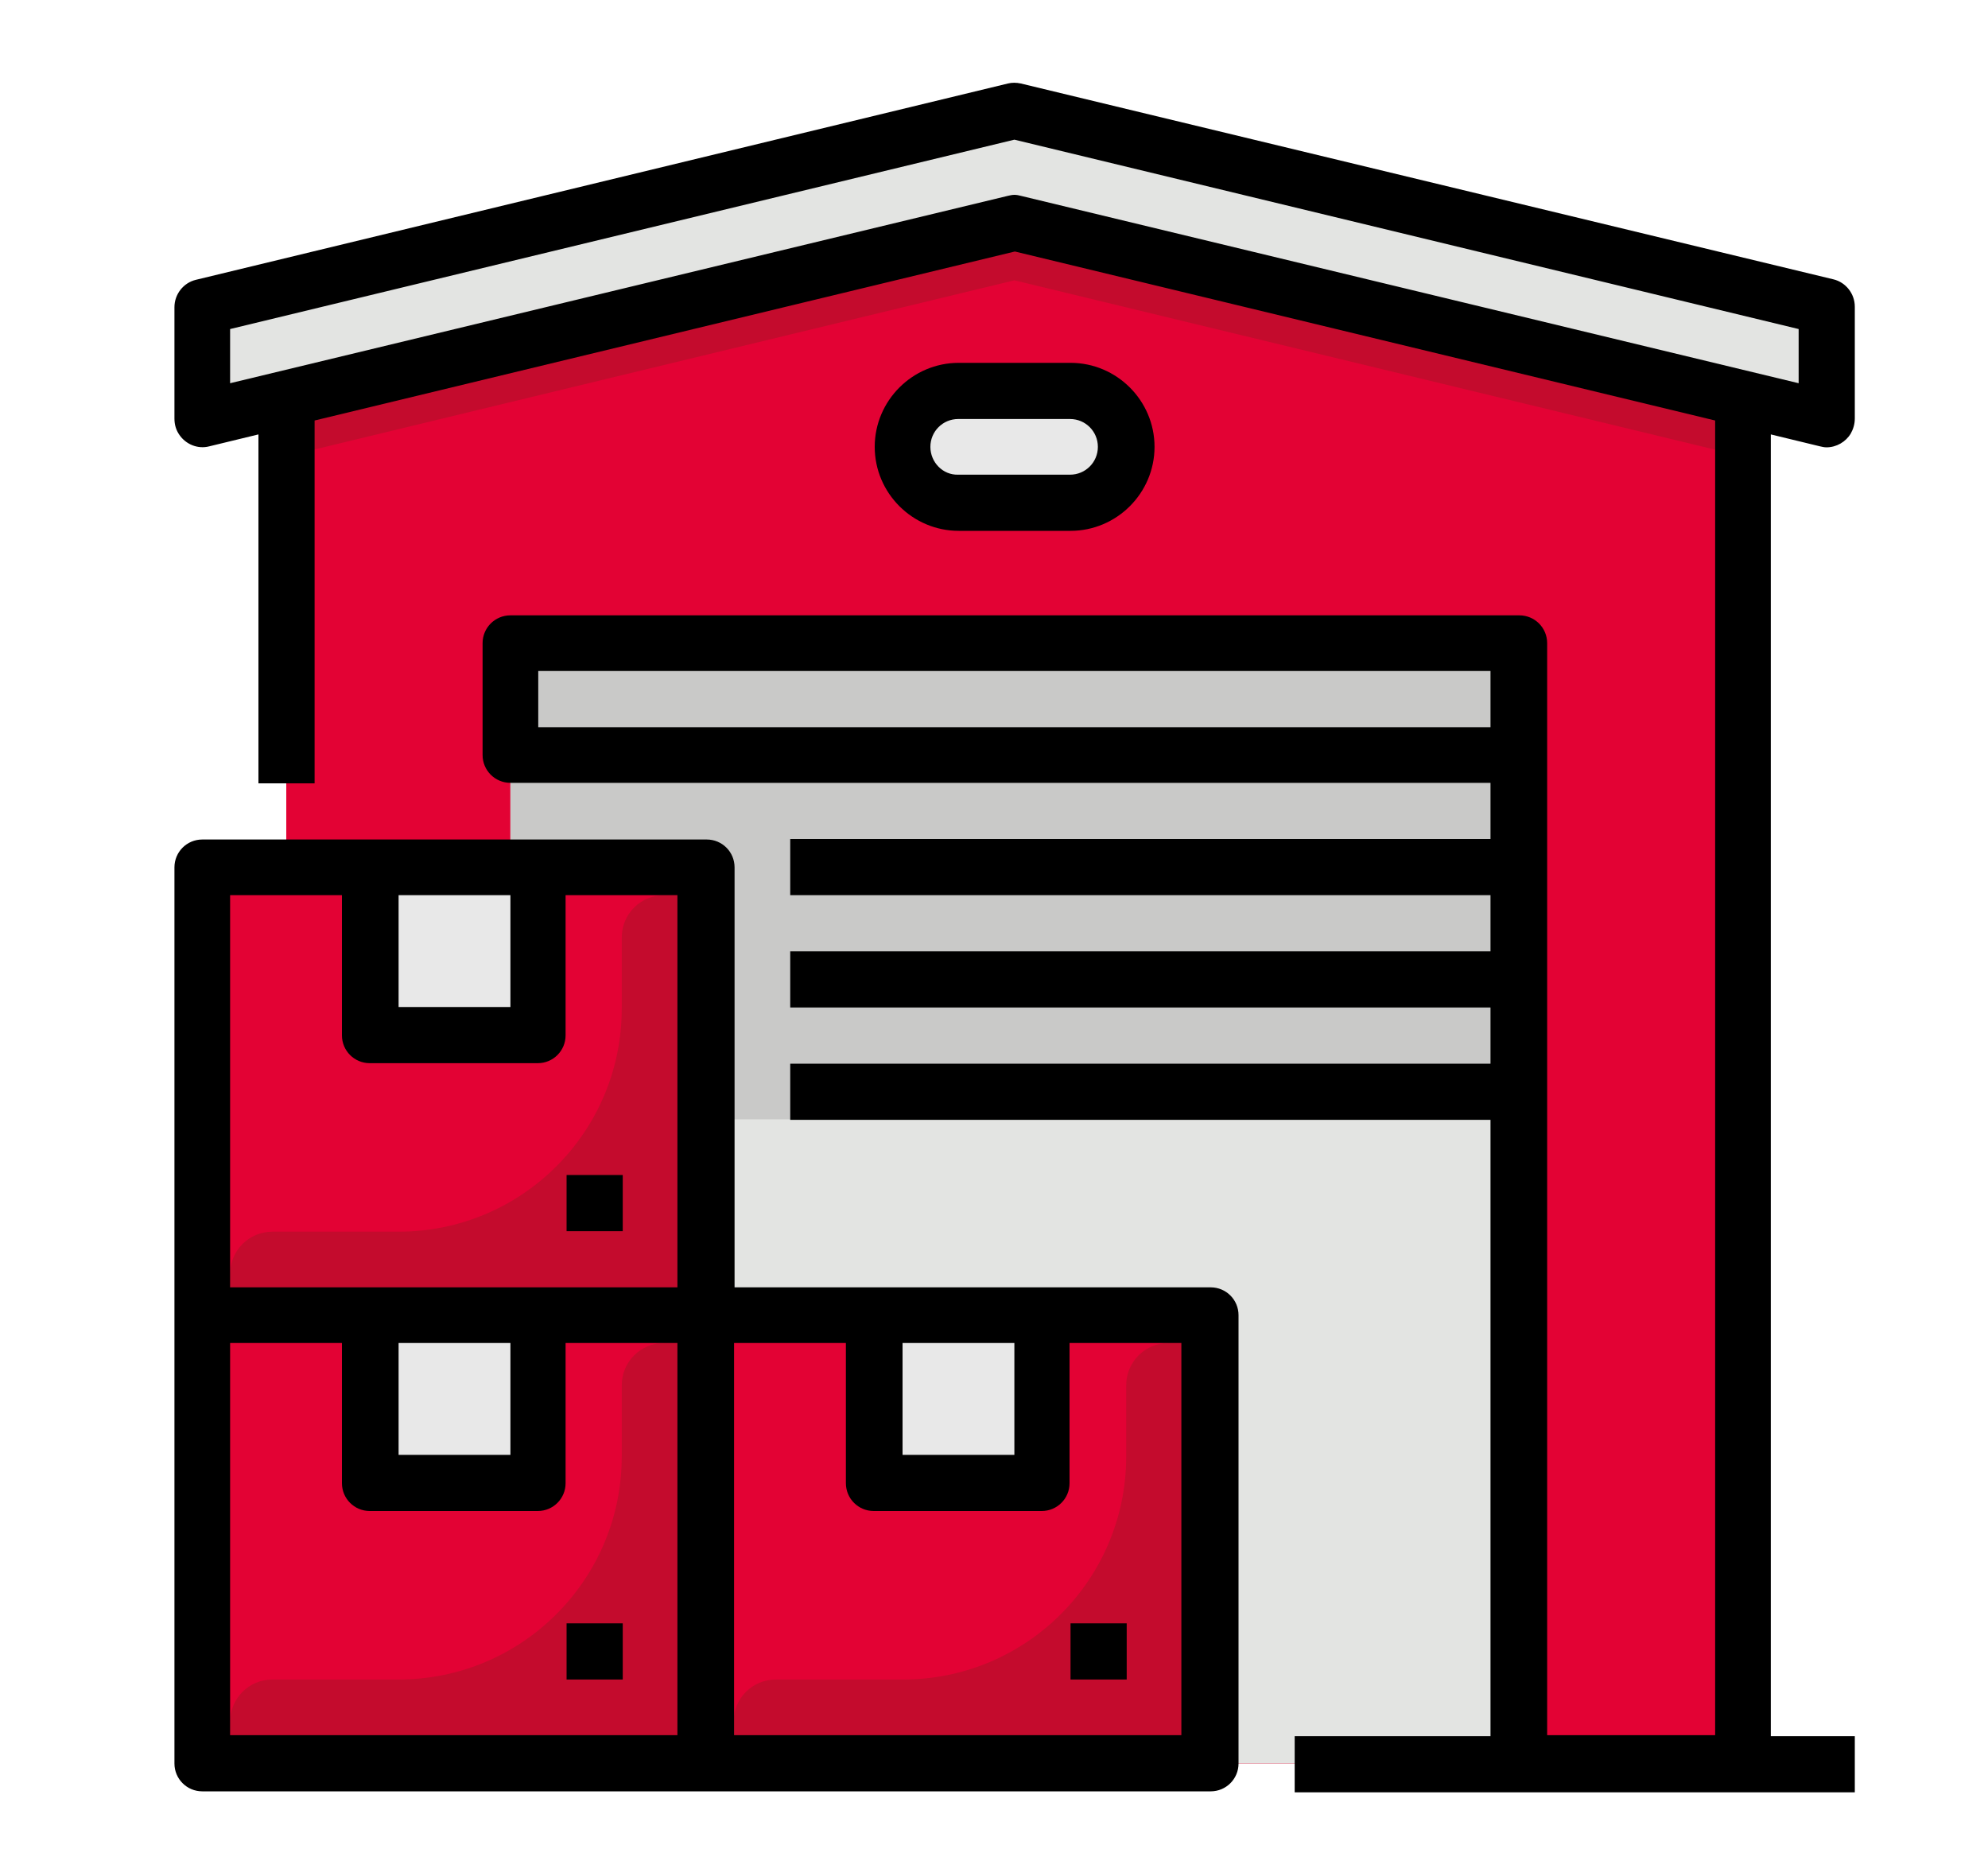
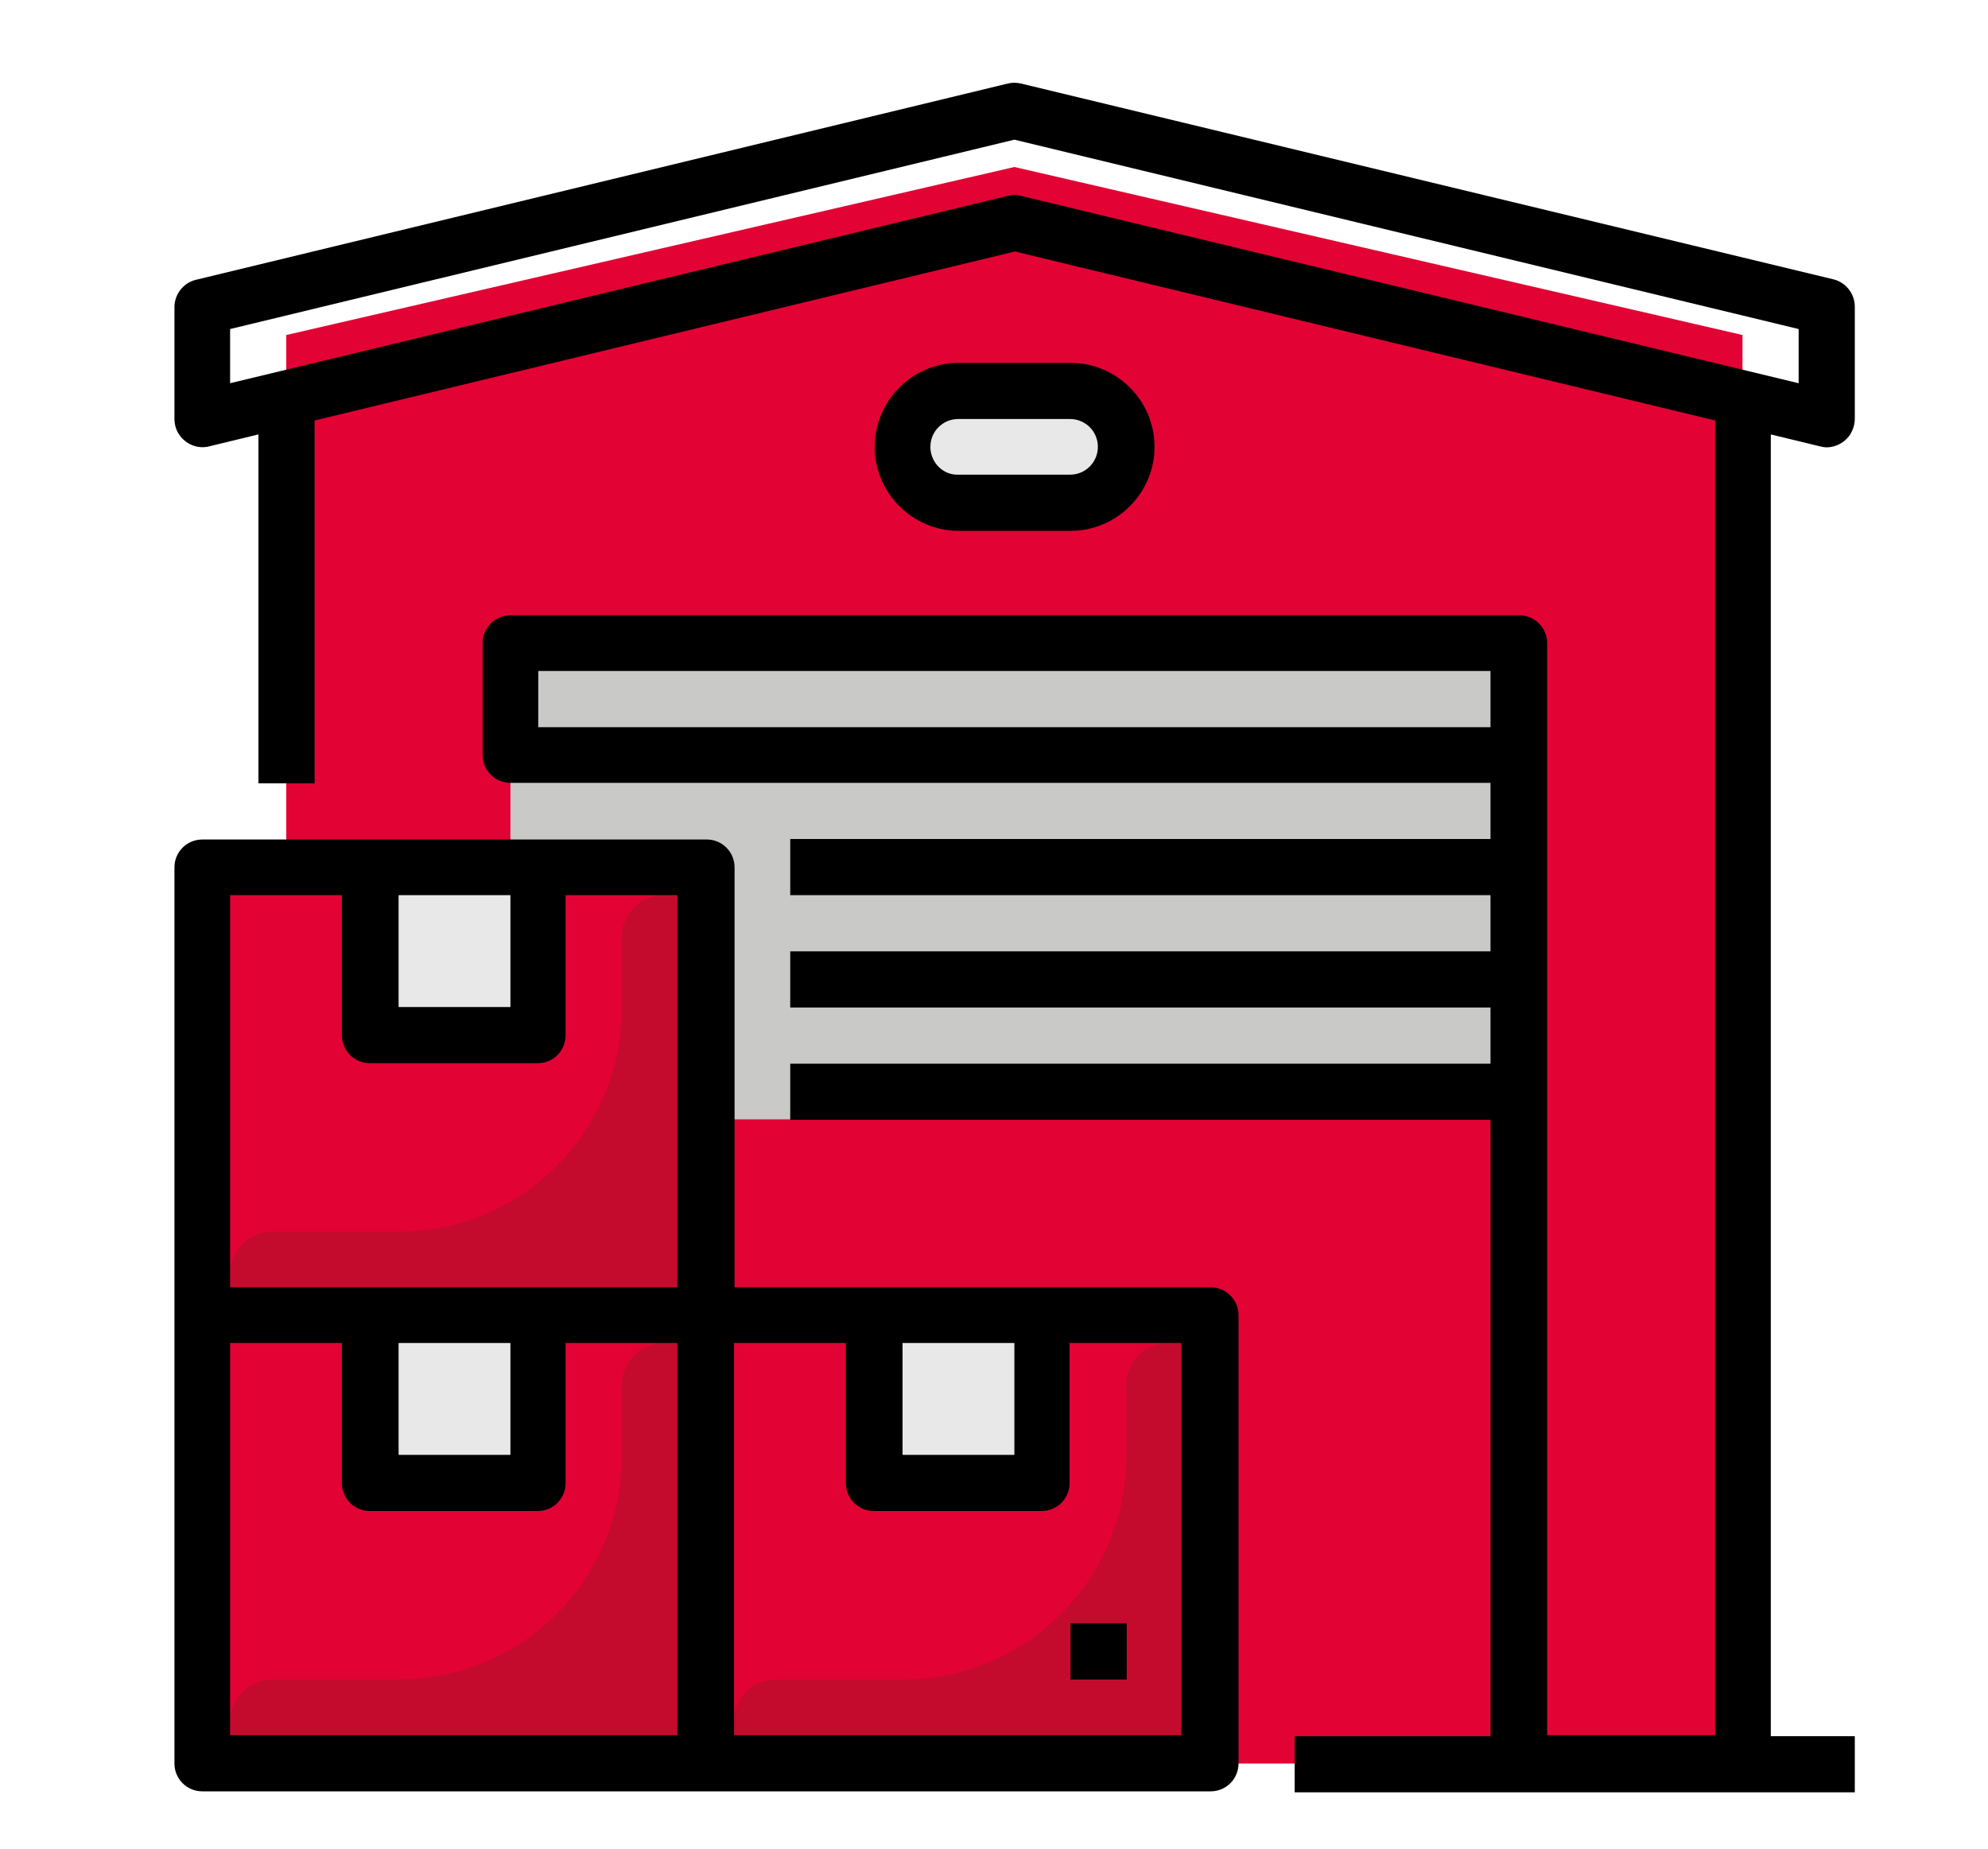
<svg xmlns="http://www.w3.org/2000/svg" version="1.1" id="Camada_1" x="0px" y="0px" viewBox="0 0 400 372" style="enable-background:new 0 0 400 372;" xml:space="preserve">
  <style type="text/css">
	.st0{fill:#E30234;}
	.st1{fill:#E8E8E8;}
	.st2{fill:#C40B2D;}
	.st3{fill:#E3E4E2;}
	.st4{fill:#C9C9C8;}
</style>
-   <rect x="-492" y="-123" class="st0" width="175" height="146.4" />
  <rect x="-287.9" y="-123" class="st1" width="175" height="146.4" />
  <rect x="-492" y="58.1" class="st2" width="175" height="146.4" />
  <g id="Filledoutline">
    <path class="st0" d="M350.6,67.4v287.4h-293V67.4l146.5-33.8L350.6,67.4z" />
-     <path class="st3" d="M102.7,129.4h202.9v225.4H102.7V129.4z" />
-     <path class="st2" d="M350.6,67.4v24.4L204.1,56.4L57.6,91.8V67.4l146.5-33.8L350.6,67.4z" />
    <path class="st1" d="M215.4,101.2h-22.5c-6.2,0-11.3-5-11.3-11.3l0,0c0-6.2,5-11.3,11.3-11.3h22.5c6.2,0,11.3,5,11.3,11.3l0,0   C226.7,96.1,221.6,101.2,215.4,101.2z" />
-     <path class="st3" d="M367.5,61.7L204.1,22.3L40.7,61.7v22.5l163.4-39.4l163.4,39.4V61.7z" />
    <path class="st4" d="M102.7,129.4h202.9v95.8H102.7V129.4z" />
    <path class="st0" d="M243.6,354.8v-90.2H142.1v-90.2H40.7v180.3H243.6z" />
    <path class="st1" d="M175.9,264.6h33.8v33.8h-33.8V264.6z" />
    <path class="st2" d="M243.6,270.2h-8.5c-4.7,0-8.5,3.8-8.5,8.5V293c0,24.8-20.1,44.9-44.9,44.9h-25.6c-4.7,0-8.5,3.8-8.5,8.5v8.5   h95.8V270.2z" />
    <path class="st1" d="M74.5,264.6h33.8v33.8H74.5V264.6z" />
    <path class="st2" d="M142.1,270.2h-8.5c-4.7,0-8.5,3.8-8.5,8.5V293c0,24.8-20.1,44.9-44.9,44.9H54.8c-4.7,0-8.5,3.8-8.5,8.5v8.5   h95.8V270.2z" />
    <path class="st1" d="M74.5,174.4h33.8v33.8H74.5V174.4z" />
    <path class="st2" d="M142.1,180.1h-8.5c-4.7,0-8.5,3.8-8.5,8.5v14.3c0,24.8-20.1,44.9-44.9,44.9H54.8c-4.7,0-8.5,3.8-8.5,8.5v8.5   h95.8V180.1z" />
-     <path d="M114,326.6h11.3v11.3H114V326.6z" />
    <path d="M243.6,259h-95.8v-84.5c0-3.1-2.5-5.6-5.6-5.6H40.7c-3.1,0-5.6,2.5-5.6,5.6v180.3c0,3.1,2.5,5.6,5.6,5.6h202.9   c3.1,0,5.6-2.5,5.6-5.6v-90.2C249.2,261.5,246.7,259,243.6,259z M181.6,270.2h22.5v22.5h-22.5V270.2z M80.2,180.1h22.5v22.5H80.2   V180.1z M46.3,180.1h22.5v28.2c0,3.1,2.5,5.6,5.6,5.6h33.8c3.1,0,5.6-2.5,5.6-5.6v-28.2h22.5V259H46.3V180.1z M80.2,270.2h22.5   v22.5H80.2V270.2z M46.3,270.2h22.5v28.2c0,3.1,2.5,5.6,5.6,5.6h33.8c3.1,0,5.6-2.5,5.6-5.6v-28.2h22.5v78.9H46.3V270.2z    M237.9,349.1h-90.2v-78.9h22.5v28.2c0,3.1,2.5,5.6,5.6,5.6h33.8c3.1,0,5.6-2.5,5.6-5.6v-28.2h22.5V349.1z" />
    <path d="M215.4,326.6h11.3v11.3h-11.3V326.6z" />
-     <path d="M114,236.4h11.3v11.3H114V236.4z" />
+     <path d="M114,236.4h11.3H114V236.4z" />
    <path d="M366.2,89.8c0.4,0.1,0.9,0.2,1.3,0.2c2,0,3.9-1.1,4.9-2.8c0.5-0.9,0.8-1.9,0.8-3V61.7c0-2.6-1.8-4.9-4.3-5.5L205.4,16.8   c-0.9-0.2-1.8-0.2-2.6,0L39.4,56.3c-2.5,0.6-4.3,2.9-4.3,5.5v22.4c0,1.2,0.3,2.3,1,3.3c1.3,1.9,3.7,2.9,6,2.3l9.9-2.4v70.2h11.3   V84.6l140.9-34l140.9,34v264.5h-33.8V129.4c0-3.1-2.5-5.6-5.6-5.6H102.7c-3.1,0-5.6,2.5-5.6,5.6v22.5c0,3.1,2.5,5.6,5.6,5.6h197.2   v11.3H159v11.3h140.9v11.3H159v11.3h140.9v11.3H159v11.3h140.9v124h-39.4v11.3h112.7v-11.3h-16.9V87.4L366.2,89.8z M108.3,146.3   V135h191.6v11.3H108.3z M204.1,39.2c-0.4,0-0.9,0.1-1.3,0.2L46.3,77.1V66.2l157.8-38.1l157.8,38.1v10.9L205.4,39.4   C205,39.3,204.6,39.2,204.1,39.2z" />
    <path d="M215.4,106.8c9.3,0,16.9-7.6,16.9-16.9S224.7,73,215.4,73h-22.5c-9.3,0-16.9,7.6-16.9,16.9s7.6,16.9,16.9,16.9H215.4z    M187.2,89.9c0-3.1,2.5-5.6,5.6-5.6h22.5c3.1,0,5.6,2.5,5.6,5.6c0,3.1-2.5,5.6-5.6,5.6h-22.5C189.7,95.6,187.2,93,187.2,89.9z" />
  </g>
</svg>